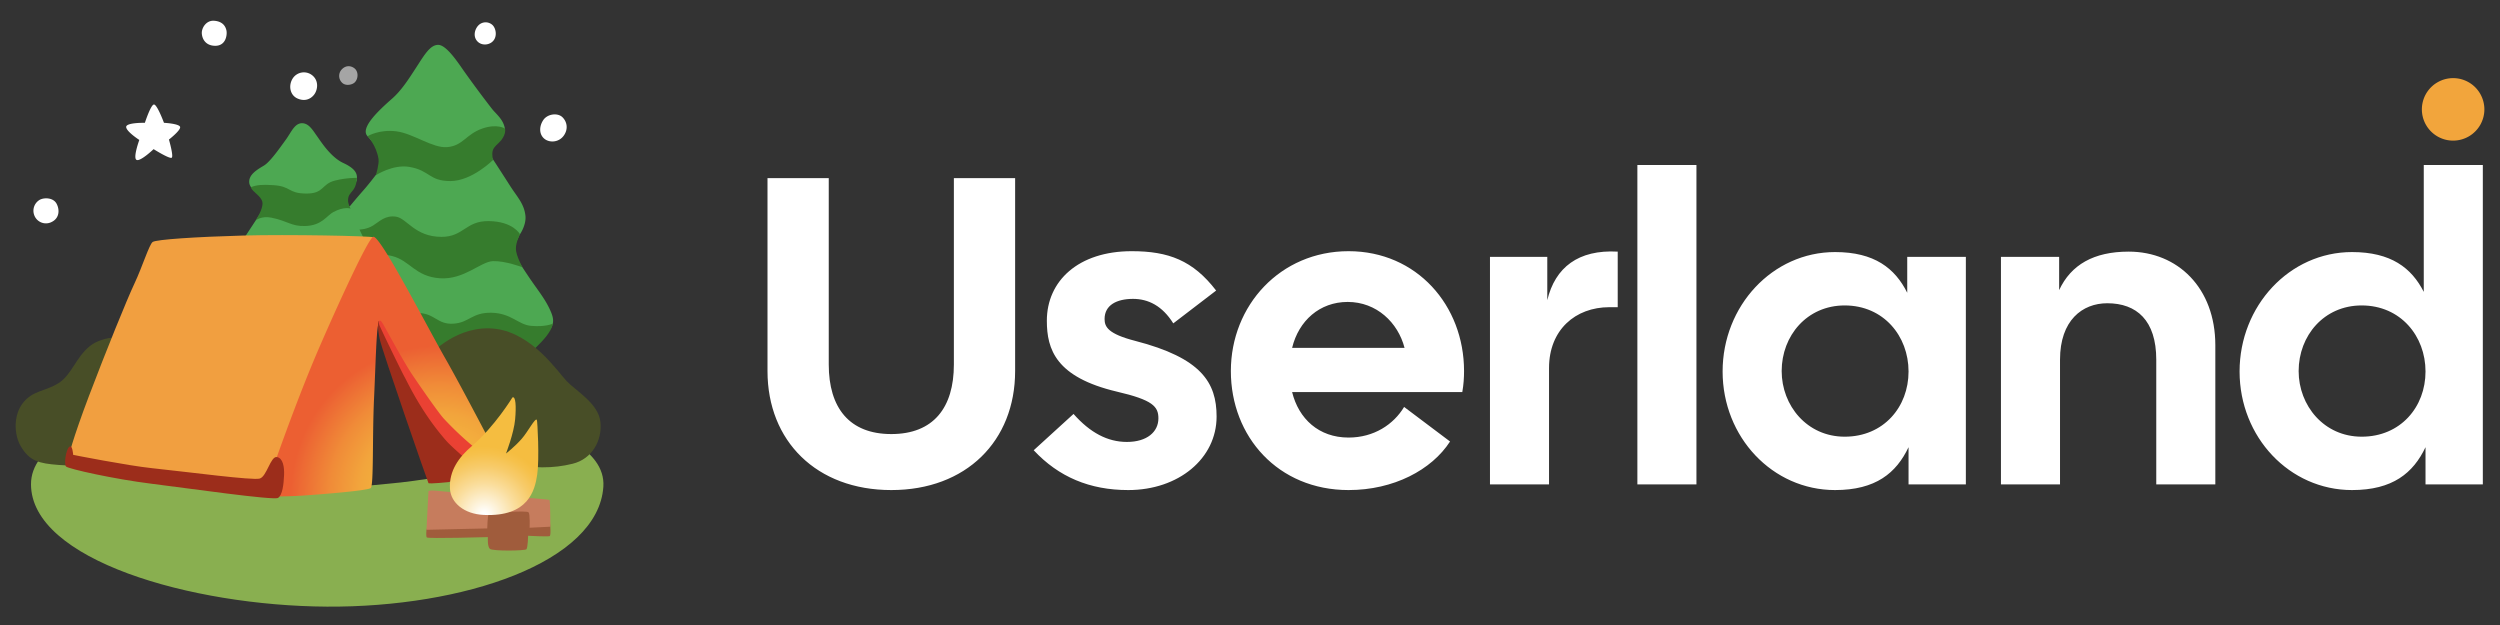
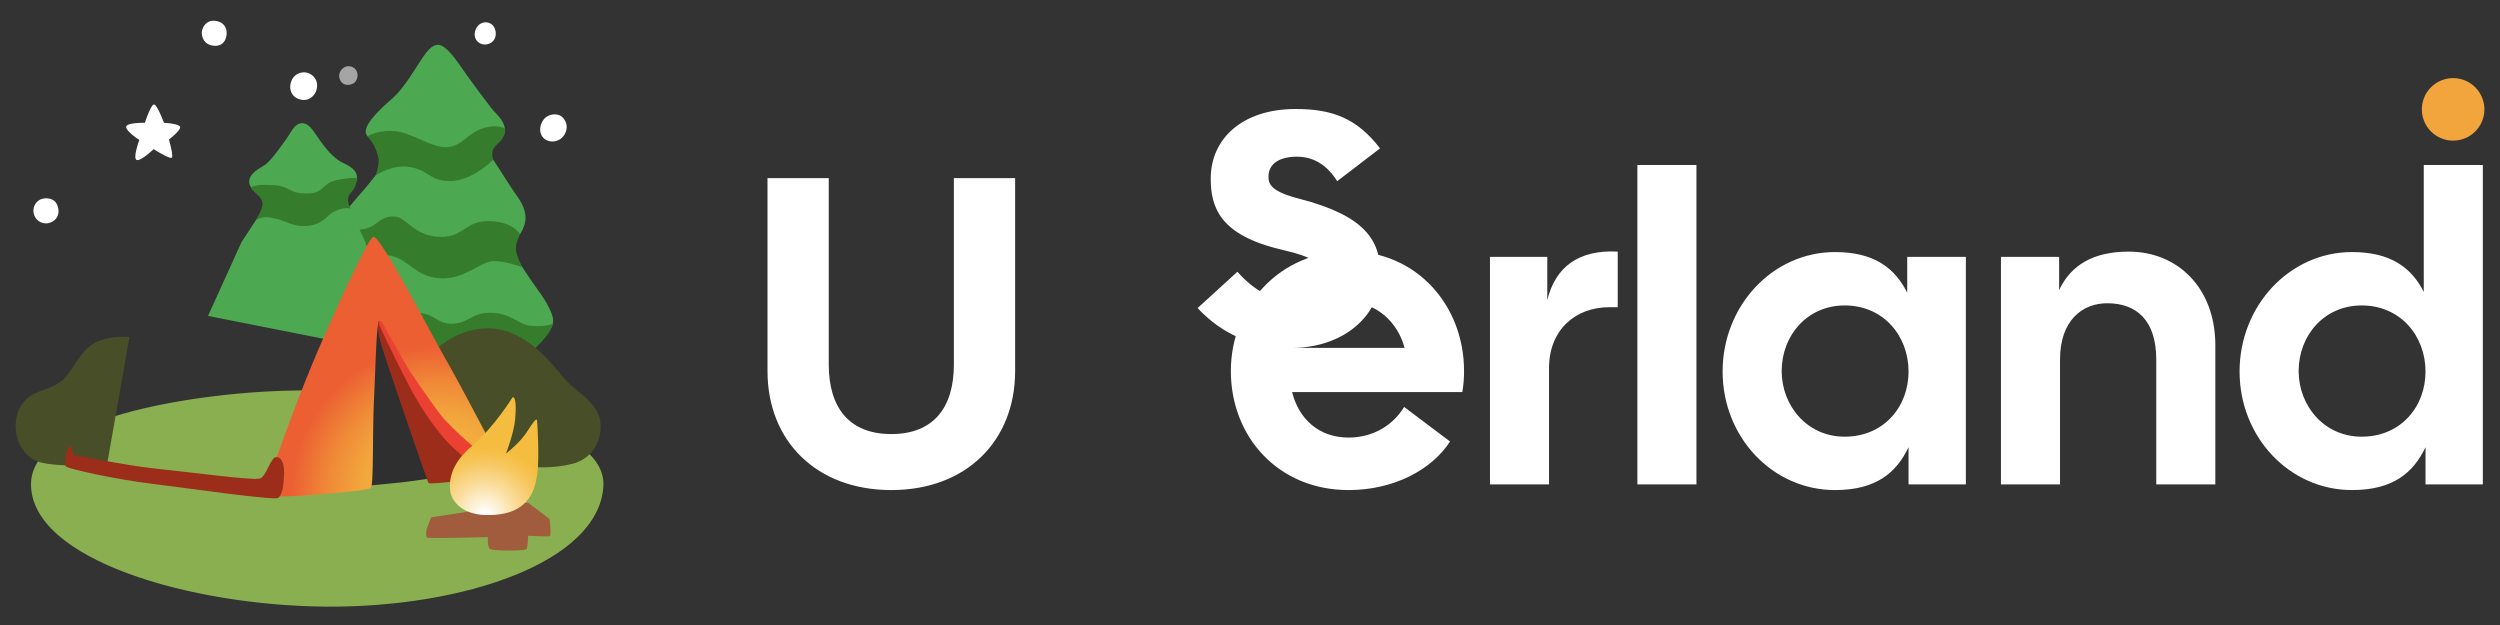
<svg xmlns="http://www.w3.org/2000/svg" width="160" height="40" fill="none">
  <rect width="100%" height="100%" fill="#333333" stroke="none" />
-   <path fill="#fff" d="M150.529 31.364c-4.004 0-7.196-3.388-7.196-7.588s3.192-7.644 7.196-7.644c2.492 0 3.808 1.008 4.592 2.548v-8.12h3.78V31h-3.668v-2.38c-.784 1.652-2.1 2.744-4.704 2.744Zm-3.416-7.616c0 2.212 1.624 4.2 4.032 4.2 2.492 0 4.088-1.904 4.088-4.172s-1.596-4.228-4.088-4.228c-2.408 0-4.032 1.932-4.032 4.2ZM128.061 31V16.44h3.724v2.128c.756-1.624 2.212-2.464 4.452-2.464 3.136 0 5.544 2.324 5.544 5.992V31h-3.78v-7.98c0-2.52-1.26-3.612-3.136-3.612-1.596 0-3.024 1.092-3.024 3.612V31h-3.78ZM117.443 31.364c-4.004 0-7.196-3.388-7.196-7.588s3.192-7.644 7.196-7.644c2.52 0 3.836 1.036 4.62 2.604V16.44h3.752V31h-3.668v-2.38c-.784 1.652-2.1 2.744-4.704 2.744Zm-3.416-7.616c0 2.212 1.624 4.2 4.032 4.2 2.492 0 4.088-1.904 4.088-4.172s-1.596-4.228-4.088-4.228c-2.408 0-4.032 1.932-4.032 4.2ZM104.792 31V10.56h3.78V31h-3.78ZM95.358 31V16.44h3.668v2.772c.504-2.1 1.988-3.248 4.508-3.108v3.556h-.532c-2.184 0-3.864 1.456-3.864 3.892V31h-3.78ZM86.307 31.364c-4.508 0-7.532-3.416-7.532-7.616 0-4.2 3.164-7.672 7.532-7.672s7.392 3.472 7.392 7.672c0 .42-.028.868-.112 1.344H82.695c.42 1.708 1.708 2.912 3.612 2.912 1.624 0 2.884-.84 3.556-1.96l2.94 2.212c-1.176 1.82-3.612 3.108-6.496 3.108Zm-3.612-9.1h7.196c-.42-1.624-1.792-2.94-3.64-2.94-1.792 0-3.136 1.204-3.556 2.94ZM72.206 31.364c-2.465 0-4.453-.84-6.049-2.548l2.549-2.324c1.063 1.204 2.183 1.792 3.415 1.792 1.288 0 2.017-.644 2.017-1.512 0-.756-.365-1.176-2.66-1.708-3.892-.924-4.48-2.688-4.48-4.536 0-2.548 2.015-4.452 5.431-4.452 2.352 0 3.92.588 5.404 2.52l-2.743 2.1c-.7-1.12-1.597-1.568-2.577-1.568-1.035 0-1.82.392-1.82 1.288 0 .504.225.952 1.96 1.4 4.228 1.092 5.209 2.66 5.209 4.844 0 2.688-2.436 4.704-5.656 4.704ZM57.044 31.364c-4.788 0-7.924-3.136-7.924-7.616V11.4h3.92v11.928c0 2.772 1.316 4.452 4.004 4.452 2.688 0 4.004-1.68 4.004-4.452V11.4h3.92v12.348c0 4.48-3.136 7.616-7.924 7.616Z" />
+   <path fill="#fff" d="M150.529 31.364c-4.004 0-7.196-3.388-7.196-7.588s3.192-7.644 7.196-7.644c2.492 0 3.808 1.008 4.592 2.548v-8.12h3.78V31h-3.668v-2.38c-.784 1.652-2.1 2.744-4.704 2.744Zm-3.416-7.616c0 2.212 1.624 4.2 4.032 4.2 2.492 0 4.088-1.904 4.088-4.172s-1.596-4.228-4.088-4.228c-2.408 0-4.032 1.932-4.032 4.2ZM128.061 31V16.44h3.724v2.128c.756-1.624 2.212-2.464 4.452-2.464 3.136 0 5.544 2.324 5.544 5.992V31h-3.78v-7.98c0-2.52-1.26-3.612-3.136-3.612-1.596 0-3.024 1.092-3.024 3.612V31h-3.78ZM117.443 31.364c-4.004 0-7.196-3.388-7.196-7.588s3.192-7.644 7.196-7.644c2.52 0 3.836 1.036 4.62 2.604V16.44h3.752V31h-3.668v-2.38c-.784 1.652-2.1 2.744-4.704 2.744Zm-3.416-7.616c0 2.212 1.624 4.2 4.032 4.2 2.492 0 4.088-1.904 4.088-4.172s-1.596-4.228-4.088-4.228c-2.408 0-4.032 1.932-4.032 4.2ZM104.792 31V10.56h3.78V31h-3.78ZM95.358 31V16.44h3.668v2.772c.504-2.1 1.988-3.248 4.508-3.108v3.556h-.532c-2.184 0-3.864 1.456-3.864 3.892V31h-3.78ZM86.307 31.364c-4.508 0-7.532-3.416-7.532-7.616 0-4.2 3.164-7.672 7.532-7.672s7.392 3.472 7.392 7.672c0 .42-.028.868-.112 1.344H82.695c.42 1.708 1.708 2.912 3.612 2.912 1.624 0 2.884-.84 3.556-1.96l2.94 2.212c-1.176 1.82-3.612 3.108-6.496 3.108Zm-3.612-9.1h7.196c-.42-1.624-1.792-2.94-3.64-2.94-1.792 0-3.136 1.204-3.556 2.94Zc-2.465 0-4.453-.84-6.049-2.548l2.549-2.324c1.063 1.204 2.183 1.792 3.415 1.792 1.288 0 2.017-.644 2.017-1.512 0-.756-.365-1.176-2.66-1.708-3.892-.924-4.48-2.688-4.48-4.536 0-2.548 2.015-4.452 5.431-4.452 2.352 0 3.92.588 5.404 2.52l-2.743 2.1c-.7-1.12-1.597-1.568-2.577-1.568-1.035 0-1.82.392-1.82 1.288 0 .504.225.952 1.96 1.4 4.228 1.092 5.209 2.66 5.209 4.844 0 2.688-2.436 4.704-5.656 4.704ZM57.044 31.364c-4.788 0-7.924-3.136-7.924-7.616V11.4h3.92v11.928c0 2.772 1.316 4.452 4.004 4.452 2.688 0 4.004-1.68 4.004-4.452V11.4h3.92v12.348c0 4.48-3.136 7.616-7.924 7.616Z" />
  <path fill="#89AF50" d="M20.11 25c-4.682-.163-18.126 1.144-18.126 5.988 0 4.843 10.235 7.784 18.941 7.837 8.71.053 17.363-2.831 17.69-7.675.326-4.844-13.824-5.987-18.506-6.15Z" />
  <path fill="#4DA852" d="M19.381 7.888c-.515-.044-.74.575-1.084 1.046-.428.591-1.01 1.42-1.397 1.657-.387.237-1.028.578-.944 1.134.088.56 1.116.822 1.116.822l-.26.881-1.353 2.063-2.146 4.728 16.615 3.287s4.631-1.69 5.138-2.256c.365-.41.43-.731.193-1.29-.34-.804-.837-1.379-1.375-2.176-.5-.74-1.121-1.718-1.121-1.718l.478-1.016s.453-.619.387-1.24c-.081-.776-.537-1.213-.987-1.923a242.9 242.9 0 0 0-1.247-1.93l-.456-.935s1.48-.231 1.371-.813c-.106-.58-.556-.909-.812-1.23a71.184 71.184 0 0 1-1.85-2.495c-.472-.687-1.113-1.596-1.59-1.612-.513-.016-.888.625-1.404 1.422-.515.797-.975 1.51-1.572 2.031-.968.847-2.025 1.888-1.562 2.388a33.71 33.71 0 0 1 1.247 1.468l-.472.694s-.566.775-1.053 1.325c-.404.456-.86 1.01-.86 1.01l-1.031-.388s1.444-.984 1.484-1.29c.044-.341.007-.698-.859-1.098-.803-.371-1.422-1.35-1.681-1.715-.26-.36-.503-.797-.913-.831Z" />
  <path fill="#367C2D" d="M28.613 9.416c1.021-.082 1.196-.822 2.259-1.191.956-.331 1.45.006 1.45.006s.087.319-.235.732c-.193.246-.5.421-.559.706-.06.281.031.565.031.565s-1.353 1.354-2.734 1.354-1.3-.682-2.631-.907c-1.056-.178-2.14.535-2.14.535s.221-.707.171-1.038c-.131-.869-.7-1.462-.7-1.462s.75-.457 1.85-.31c1.1.147 2.3 1.082 3.238 1.01Zm-9.038 2.971c1.181.016.981-.609 1.86-.83.746-.191 1.406-.173 1.406-.173s.003.475-.25.791c-.191.237-.3.328-.316.61-.016.28.169.568.169.568s-.4-.162-1.116.222c-.422.228-.725.863-1.8.89-.89.026-1.087-.315-2.156-.534-.653-.134-1.01.178-1.01.178s.507-.753.432-1.168c-.075-.416-.663-.663-.738-.96.372-.15.722-.178 1.438-.131 1.16.075.919.522 2.081.537Zm3.8 3.072-.369-.768s.456 0 .869-.257c.413-.256.769-.668 1.466-.568.697.1 1.209 1.293 2.915 1.293 1.422 0 1.538-1.025 3.016-1.009 1.575.016 2.006.84 2.006.84s-.275.529-.26.957c.016.428.416 1.156.416 1.156s-1.109-.419-1.89-.39c-.782.028-1.85 1.209-3.4 1.096-1.581-.115-1.906-1.137-3.044-1.422-1.138-.284-1.45.016-1.45.016l-.275-.944Zm3.384 4.57c1.082.027 1.222.746 2.247.687 1.025-.057 1.188-.729 2.453-.7 1.266.028 1.704.759 2.513.837.922.088 1.406-.137 1.406-.137s.003.25-.381.762c-.385.513-1.138 1.166-1.138 1.166l-6.147.112-.953-2.728Z" />
  <path fill="#484E27" d="M29.15 26.006s1.247 3.316 3.134 3.65c1.888.335 3.113.332 4.36.025 1.247-.303 1.906-1.487 1.784-2.672-.122-1.184-1.581-2.006-2.16-2.615-.577-.61-2.19-3.04-4.53-3.347-2.466-.319-4.229 1.672-4.229 1.672l1.641 3.287Zm-20.866-4.44s-1.612-.153-2.525.578c-.912.731-1.156 1.825-2.006 2.372-.853.547-1.675.456-2.312 1.309-.604.806-.529 2.031-.11 2.738.563.953 1.169 1.096 2.41 1.193 1.184.094 3.084.116 3.084.116l1.46-8.306Z" />
  <path fill="#2F2F2F" d="m24.1 19.584-3.025 11.472 2.025.066s1.581-.138 2.572-.247c.99-.11 2.553-.363 2.553-.363l1.844-3.528-5.969-7.4Z" />
-   <path fill="#F19F40" d="m4.816 29.653-.441-.384s.247-1.1 1.322-3.935c1.075-2.834 2.422-6.162 2.916-7.206.493-1.047.934-2.475 1.156-2.64.219-.166 2.86-.332 5.778-.413 2.919-.081 8.169.028 8.334.11.166.08-.165 2.421-.165 2.421l-4.897 13.535-9.297-.882-4.706-.606Z" />
  <path fill="url(#a)" d="M16.981 31.769s1.203.028 2.416-.053c1.21-.082 4.137-.316 4.331-.482.194-.165.097-3.315.21-5.709.109-2.394.153-4.484.287-4.828.103-.263 3.7 10.028 3.7 10.028l4.319-.769s-2.538-4.903-3.747-7.022c-1.21-2.118-4.116-7.793-4.597-7.78-.344.005-2.944 5.84-3.71 7.655-.921 2.182-1.84 4.666-2.471 6.438a21.372 21.372 0 0 0-.738 2.522Z" />
  <path fill="#9C2D1B" d="M18.181 30.403c-.025.603-.106 1.29-.387 1.463-.278.172-5.8-.622-8.075-.904-2.407-.296-5.366-.959-5.497-1.109-.128-.15-.016-1.031.2-1.247.215-.215.262.506.262.506s3.482.688 5.035.85c2.45.26 6.45.794 6.903.666.45-.128.694-1.434 1.094-1.378.4.056.487.656.465 1.153Zm6.1-9.837c-.065-.138-.172.247.025 1.156.169.775 3.072 9.131 3.116 9.197.044.065 1.31-.066 1.31-.066l2.6-.966-3.095-2.771-2.212-3.438c0-.003-1.697-3.006-1.744-3.112Z" />
  <path fill="#EA4133" d="M31.369 30.684s-2.278-1.868-2.81-2.475c-1.593-1.812-2.472-3.737-2.665-4.08-.194-.345-1.553-3.145-1.619-3.338-.066-.194 0-.432.194-.128.194.3 1.087 2.018 1.831 3.187.181.281 1.712 2.519 2.106 2.944a20.627 20.627 0 0 0 3.416 2.944l-.453.946Z" />
  <path fill="#A05C3C" d="m27.594 33.11-.3.793s-.044.41.022.494c.065.087 3.909-.022 3.909-.022s-.044.603.128.753c.172.15 2.256.128 2.34.022.088-.106.107-.86.107-.86s1.247.066 1.375.023c.128-.044 0-1.097 0-1.097l-1.397-1.053-6.184.946Z" />
-   <path fill="#C67C5D" d="m27.422 31.456-.128 2.45 3.89-.087s.022-.86.088-.903c.153-.103 2.45-.26 2.556-.128.106.128.066.987.066.987l1.331-.066s0-1.675-.066-1.718c-.065-.044-5.671-.472-6.209-.494-.54-.022-1.55-.194-1.528-.04Z" />
  <path fill="url(#b)" d="M32.794 25.438s-1.131 1.859-2.6 3.115c-.816.697-1.463 1.569-1.397 2.728.05.894.903 1.619 2.169 1.675 2.856.128 3.265-1.569 3.415-2.578.15-1.01.016-3.434-.022-3.503-.096-.178-.565.747-.965 1.203-.45.516-1.01.947-1.01.947s.507-1.306.585-2.19c.075-.835.037-1.504-.175-1.398Z" />
  <path fill="#fff" d="M19.95 4.794a.852.852 0 0 0-1.225.24c-.272.441-.169 1.035.287 1.257.457.218.85.075 1.088-.229.237-.303.331-.915-.15-1.268Z" />
  <path fill="#fff" d="M21.881 4.434a.603.603 0 0 0 .019.866c.228.219.647.131.806-.031.228-.228.24-.669 0-.878-.19-.166-.534-.257-.825.043Z" opacity=".56" />
  <path fill="#fff" d="M13.694 1.328c-.497-.031-.797.46-.778.806.018.35.237.788.846.797.707.01.788-.719.729-.987-.038-.163-.16-.575-.797-.616Zm-11.5 12.45a.797.797 0 0 0 1.125.422c.493-.247.506-.784.3-1.166-.207-.38-.753-.403-1.053-.259a.809.809 0 0 0-.372 1.003Zm32.578-6.097c-.269.397-.278.897.05 1.185.328.287.934.259 1.253-.178.3-.41.228-.885-.078-1.185-.306-.3-.956-.219-1.225.178Zm-4.163-6.047c-.253.27-.35.76-.009 1.057.287.25.766.19.994-.11.228-.3.14-.756-.06-.965a.644.644 0 0 0-.925.018ZM9.272 7.86s.369-1.134.572-1.171c.203-.038.65 1.171.65 1.171s.956.05 1.031.257c.075.203-.713.815-.713.815s.307 1.057.179 1.16c-.128.103-1.16-.547-1.16-.547s-.853.815-1.094.687c-.24-.128.179-1.275.179-1.275s-.829-.534-.841-.828c-.013-.294 1.197-.269 1.197-.269Z" />
  <path fill="#F2A53C" d="M155 7a2 2 0 1 1 4 0 2 2 0 0 1-4 0Z" />
  <defs>
    <radialGradient id="a" cx="0" cy="0" r="1" gradientTransform="translate(28.139 31.647) scale(9.523)" gradientUnits="userSpaceOnUse">
      <stop offset=".423" stop-color="#F3AE3D" />
      <stop offset=".54" stop-color="#F2A53C" />
      <stop offset=".733" stop-color="#F08C38" />
      <stop offset=".976" stop-color="#EC6333" />
      <stop offset="1" stop-color="#EC5F32" />
    </radialGradient>
    <radialGradient id="b" cx="0" cy="0" r="1" gradientTransform="translate(30.994 32.983) scale(5.192)" gradientUnits="userSpaceOnUse">
      <stop offset=".039" stop-color="#fff" />
      <stop offset=".149" stop-color="#FDF4DF" />
      <stop offset=".397" stop-color="#FADD9B" />
      <stop offset=".605" stop-color="#F7CB6A" />
      <stop offset=".762" stop-color="#F6C14B" />
      <stop offset=".851" stop-color="#F5BD40" />
    </radialGradient>
  </defs>
</svg>